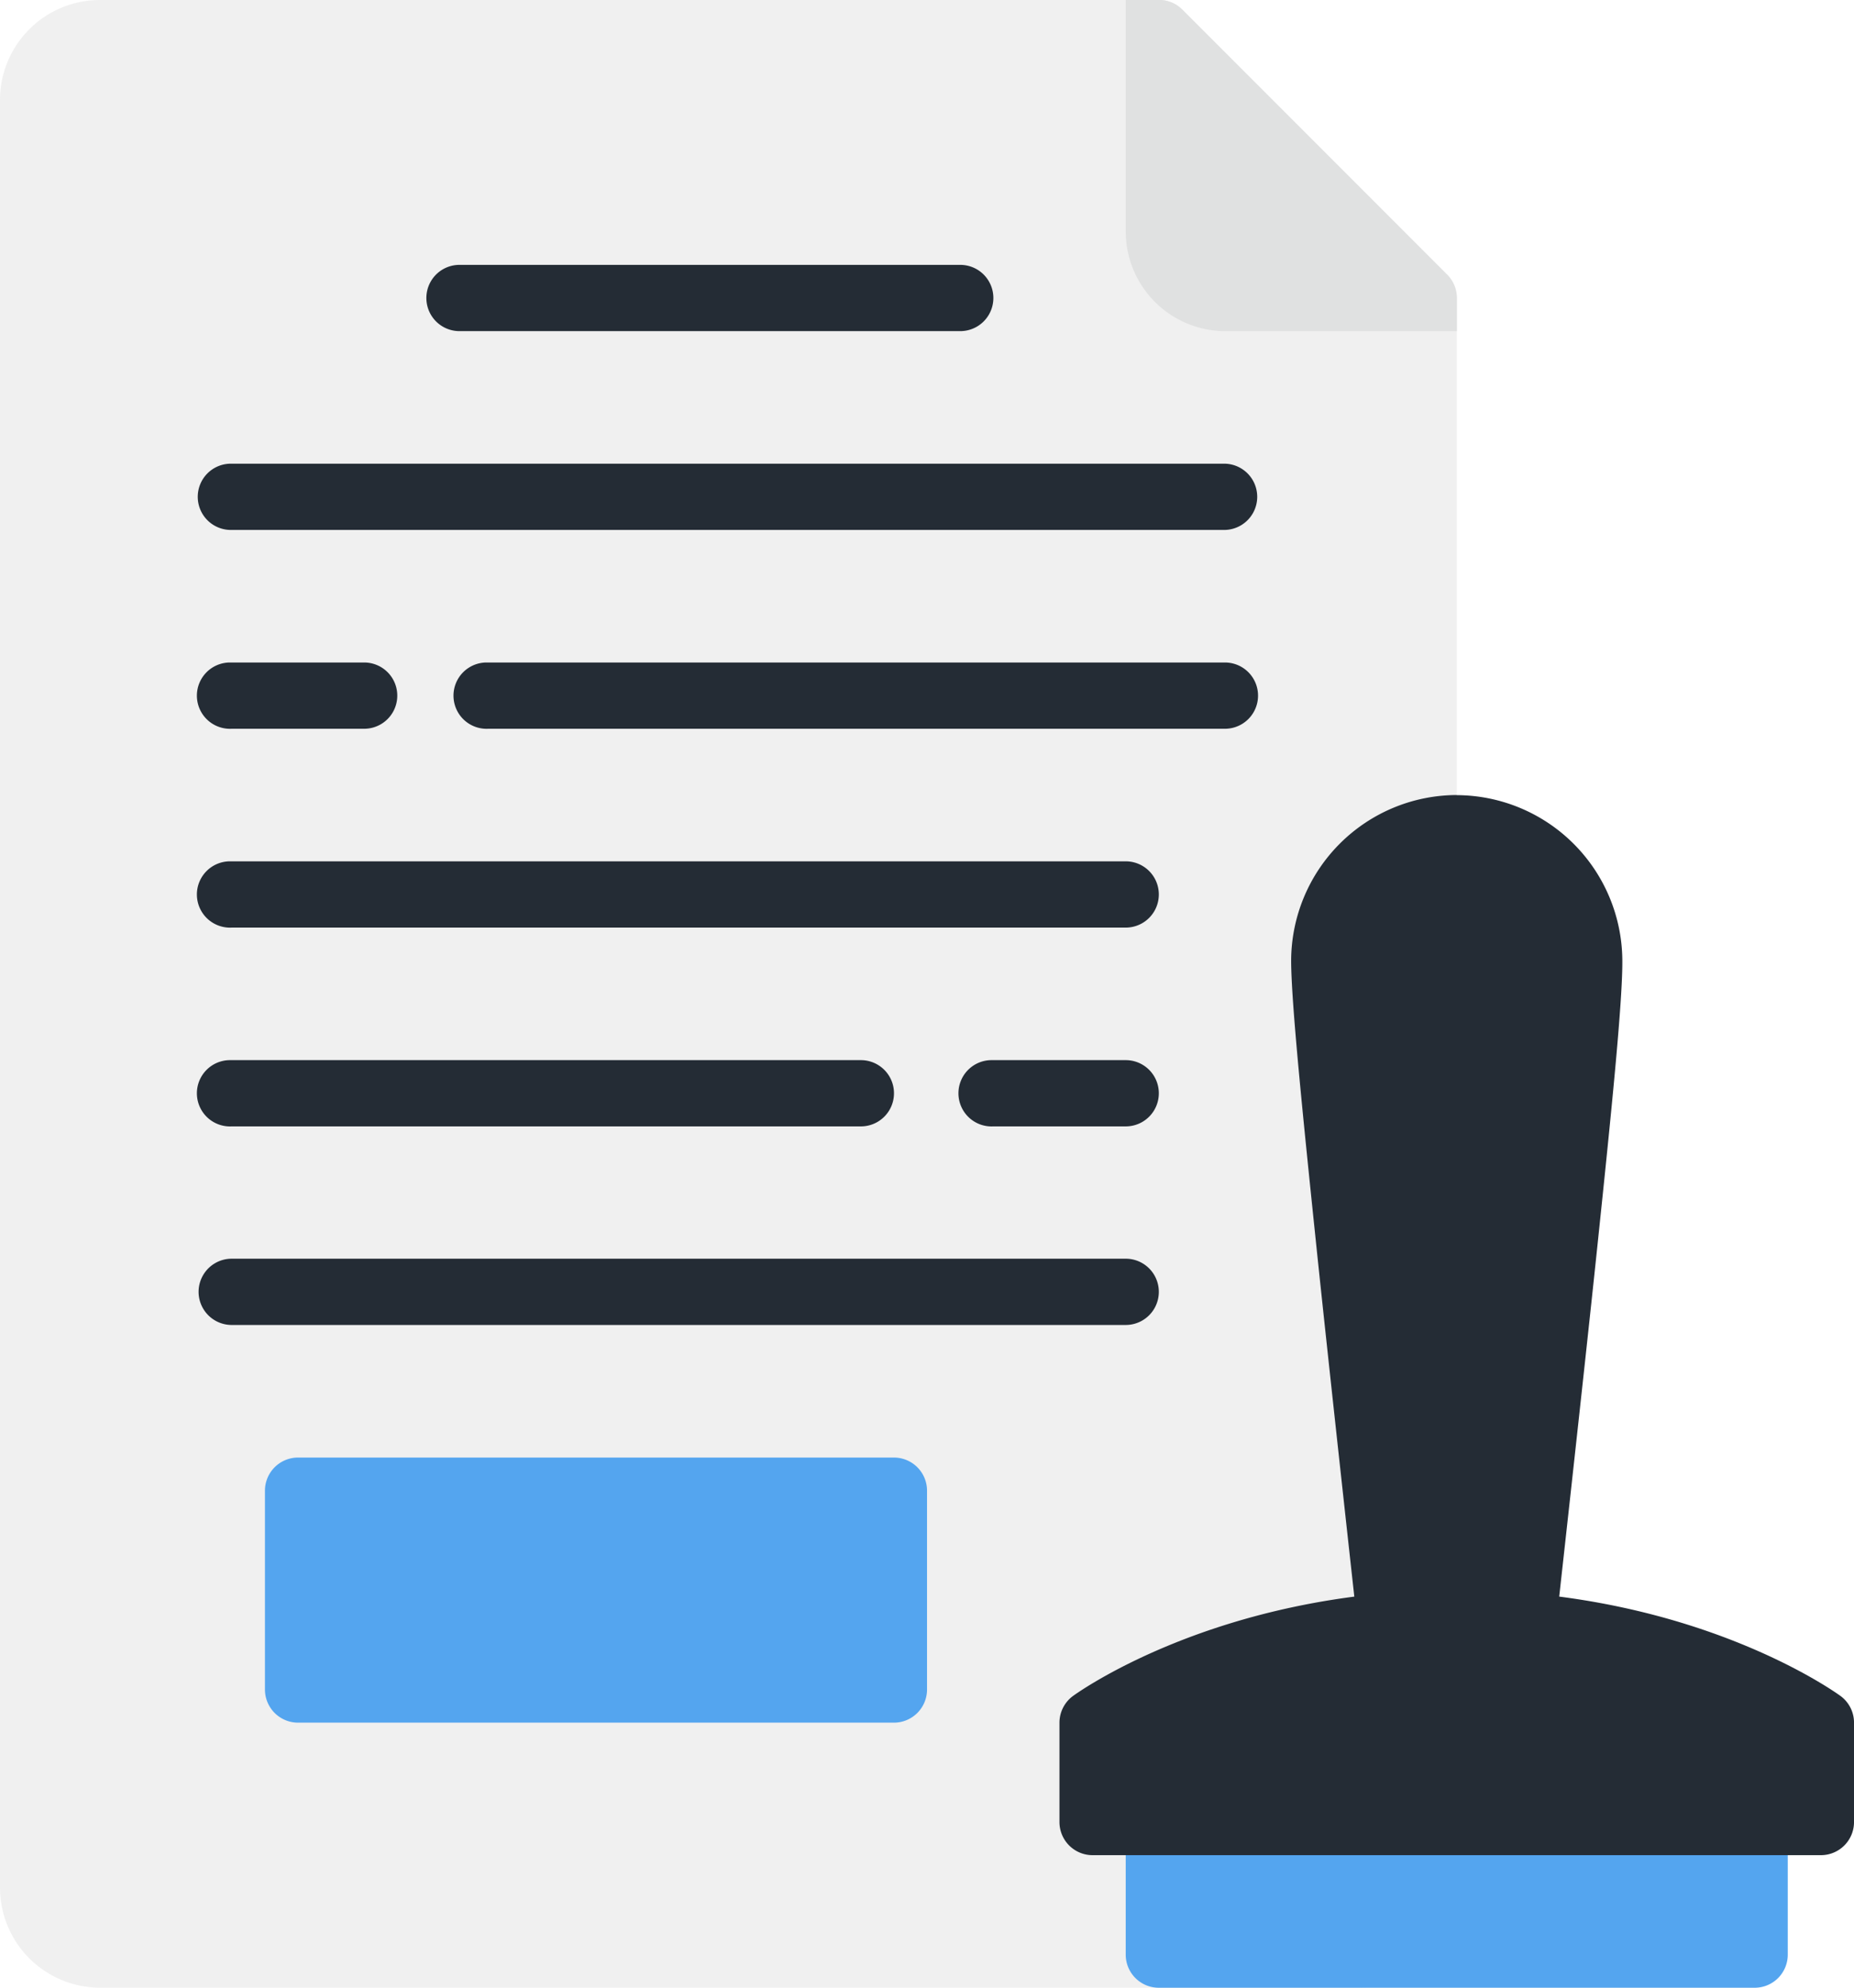
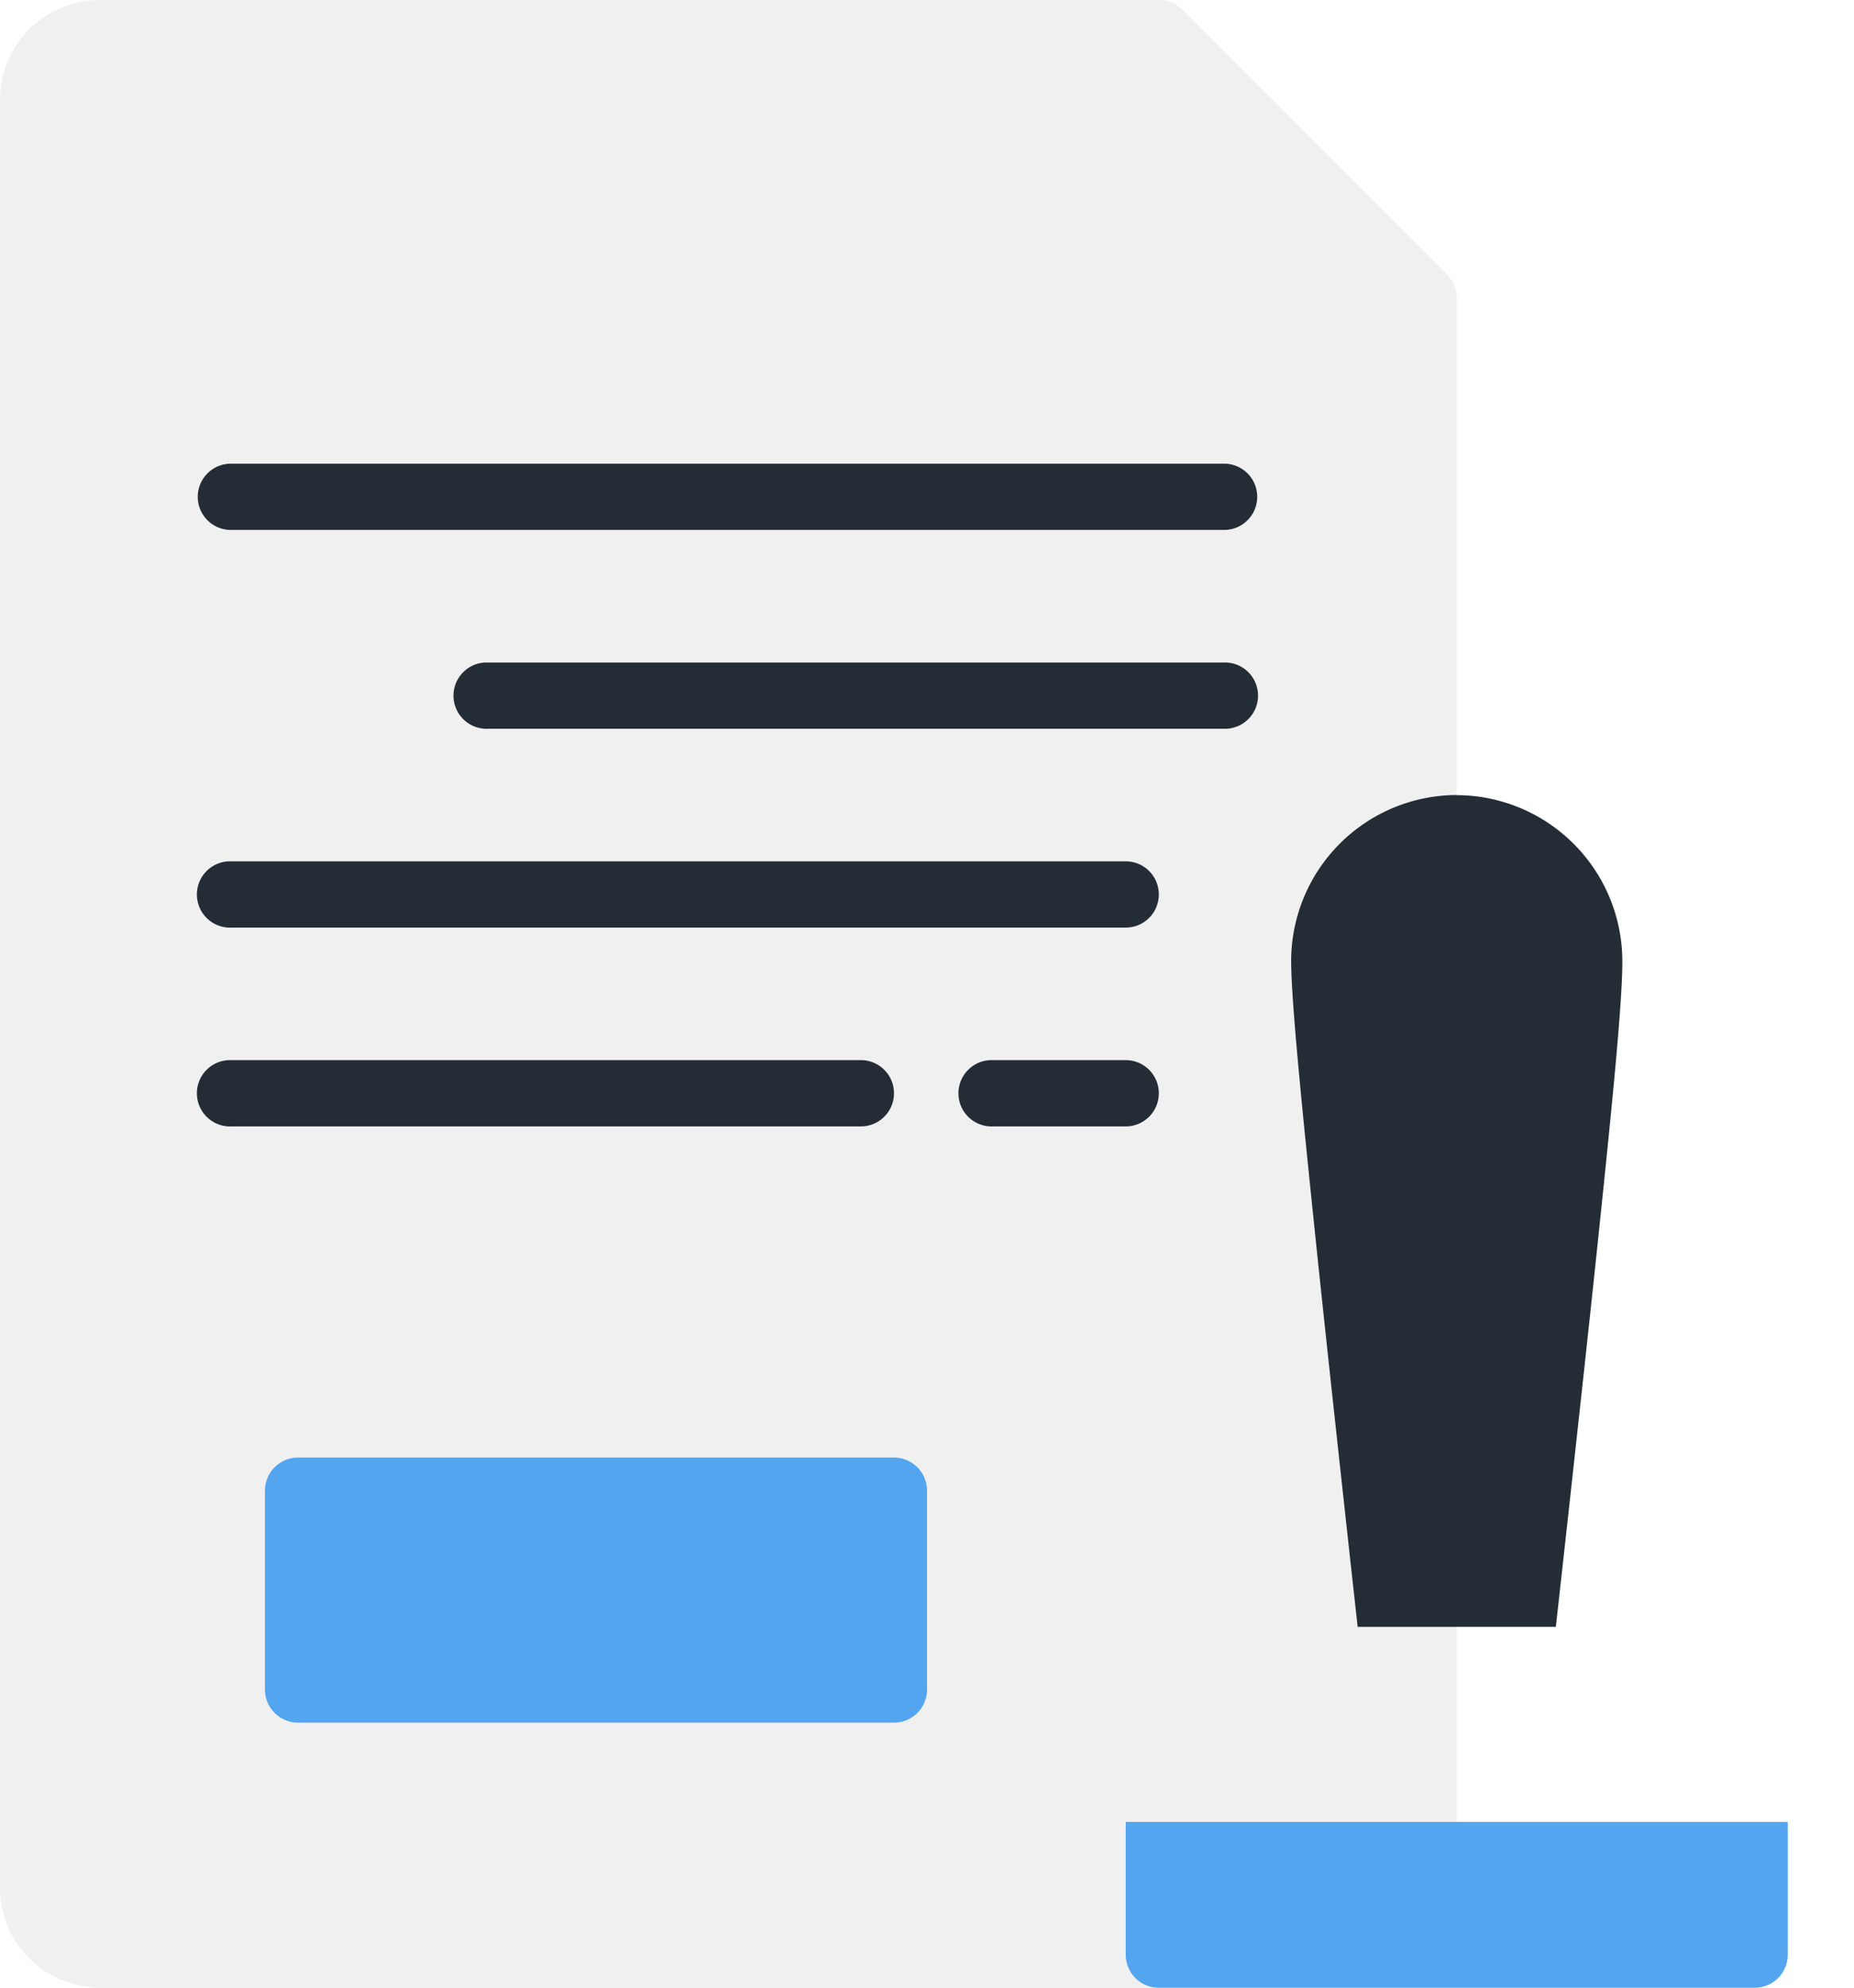
<svg xmlns="http://www.w3.org/2000/svg" id="Group_265" data-name="Group 265" width="86.503" height="92.684" viewBox="0 0 86.503 92.684">
  <path id="Path_183" data-name="Path 183" d="M257.643,117.276A4.664,4.664,0,0,0,253,121.907v83.412a4.672,4.672,0,0,0,4.643,4.64h58.69a4.669,4.669,0,0,0,4.64-4.64v-74.14a1.543,1.543,0,0,0-.456-1.1l-12.361-12.361a1.545,1.545,0,0,0-1.083-.446Zm0,0" transform="translate(-253 -117.276)" fill="#e0e1e1" opacity="0.503" />
-   <path id="Path_184" data-name="Path 184" d="M457.012,117.276v10.81a4.651,4.651,0,0,0,4.628,4.631h10.822v-1.539a1.543,1.543,0,0,0-.456-1.1l-12.361-12.361a1.545,1.545,0,0,0-1.083-.446Zm0,0" transform="translate(-404.488 -117.276)" fill="#e0e1e1" />
  <path id="Path_185" data-name="Path 185" d="M457.008,447.249v6.181a1.545,1.545,0,0,0,1.551,1.551h27.8a1.544,1.544,0,0,0,1.539-1.551v-6.181Zm0,0" transform="translate(-404.485 -362.296)" fill="#54a5ef" />
  <path id="Path_186" data-name="Path 186" d="M494.724,261.268a7.745,7.745,0,0,0-7.732,7.721c0,1.888.531,7.109,1.175,13.3s1.928,17.766,1.928,17.766h9.247s1.291-11.578,1.939-17.766,1.178-11.391,1.163-13.307a7.752,7.752,0,0,0-7.719-7.709Zm0,0" transform="translate(-426.75 -224.197)" fill="#242c35" />
-   <path id="Path_187" data-name="Path 187" d="M463.546,405.26c-11.255,0-17.925,4.949-17.925,4.949a1.546,1.546,0,0,0-.617,1.232v4.629a1.545,1.545,0,0,0,1.551,1.551h33.981a1.545,1.545,0,0,0,1.54-1.551v-4.629a1.545,1.545,0,0,0-.615-1.232s-6.66-4.949-17.914-4.949Zm0,0" transform="translate(-395.572 -331.118)" fill="#242c35" />
  <path id="Path_188" data-name="Path 188" d="M428.357,312.37h6.18a1.545,1.545,0,1,0,0-3.09h-6.254a1.546,1.546,0,1,0,.074,3.09Zm0,0" transform="translate(-382.014 -259.848)" fill="#242c35" />
  <path id="Path_189" data-name="Path 189" d="M290.345,312.37H319.7a1.545,1.545,0,1,0,0-3.09H290.271a1.546,1.546,0,1,0,.074,3.09Zm0,0" transform="translate(-279.534 -259.848)" fill="#242c35" />
-   <path id="Path_190" data-name="Path 190" d="M290.345,276.362h41.712a1.545,1.545,0,1,0,0-3.09H290.271a1.546,1.546,0,1,0,.074,3.09Zm0,0" transform="translate(-279.534 -233.11)" fill="#242c35" />
+   <path id="Path_190" data-name="Path 190" d="M290.345,276.362h41.712a1.545,1.545,0,1,0,0-3.09H290.271a1.546,1.546,0,1,0,.074,3.09m0,0" transform="translate(-279.534 -233.11)" fill="#242c35" />
  <path id="Path_191" data-name="Path 191" d="M336.85,240.354h34.369a1.545,1.545,0,0,0,0-3.09H336.777a1.546,1.546,0,1,0,.073,3.09Zm0,0" transform="translate(-314.067 -206.373)" fill="#242c35" />
-   <path id="Path_192" data-name="Path 192" d="M290.345,240.354h6.18a1.545,1.545,0,1,0,0-3.09h-6.254a1.546,1.546,0,1,0,.074,3.09Zm0,0" transform="translate(-279.534 -206.373)" fill="#242c35" />
  <path id="Path_193" data-name="Path 193" d="M290.535,201.256a1.545,1.545,0,1,0,0,3.089h46.342a1.545,1.545,0,0,0,0-3.089Zm0,0" transform="translate(-279.724 -179.635)" fill="#242c35" />
-   <path id="Path_194" data-name="Path 194" d="M331.815,165.245a1.545,1.545,0,0,0,0,3.09H355.18a1.545,1.545,0,0,0,0-3.09Zm0,0" transform="translate(-310.377 -152.895)" fill="#242c35" />
  <path id="Path_195" data-name="Path 195" d="M302.555,381.256a1.545,1.545,0,0,0-1.539,1.551v9.259a1.545,1.545,0,0,0,1.539,1.551h27.812a1.545,1.545,0,0,0,1.54-1.551v-9.259a1.545,1.545,0,0,0-1.54-1.551Zm0,0" transform="translate(-288.654 -313.293)" fill="#54a5ef" />
-   <path id="Path_196" data-name="Path 196" d="M290.535,345.245a1.545,1.545,0,1,0,0,3.09h41.712a1.545,1.545,0,1,0,0-3.09Zm0,0" transform="translate(-279.724 -286.554)" fill="#242c35" />
</svg>